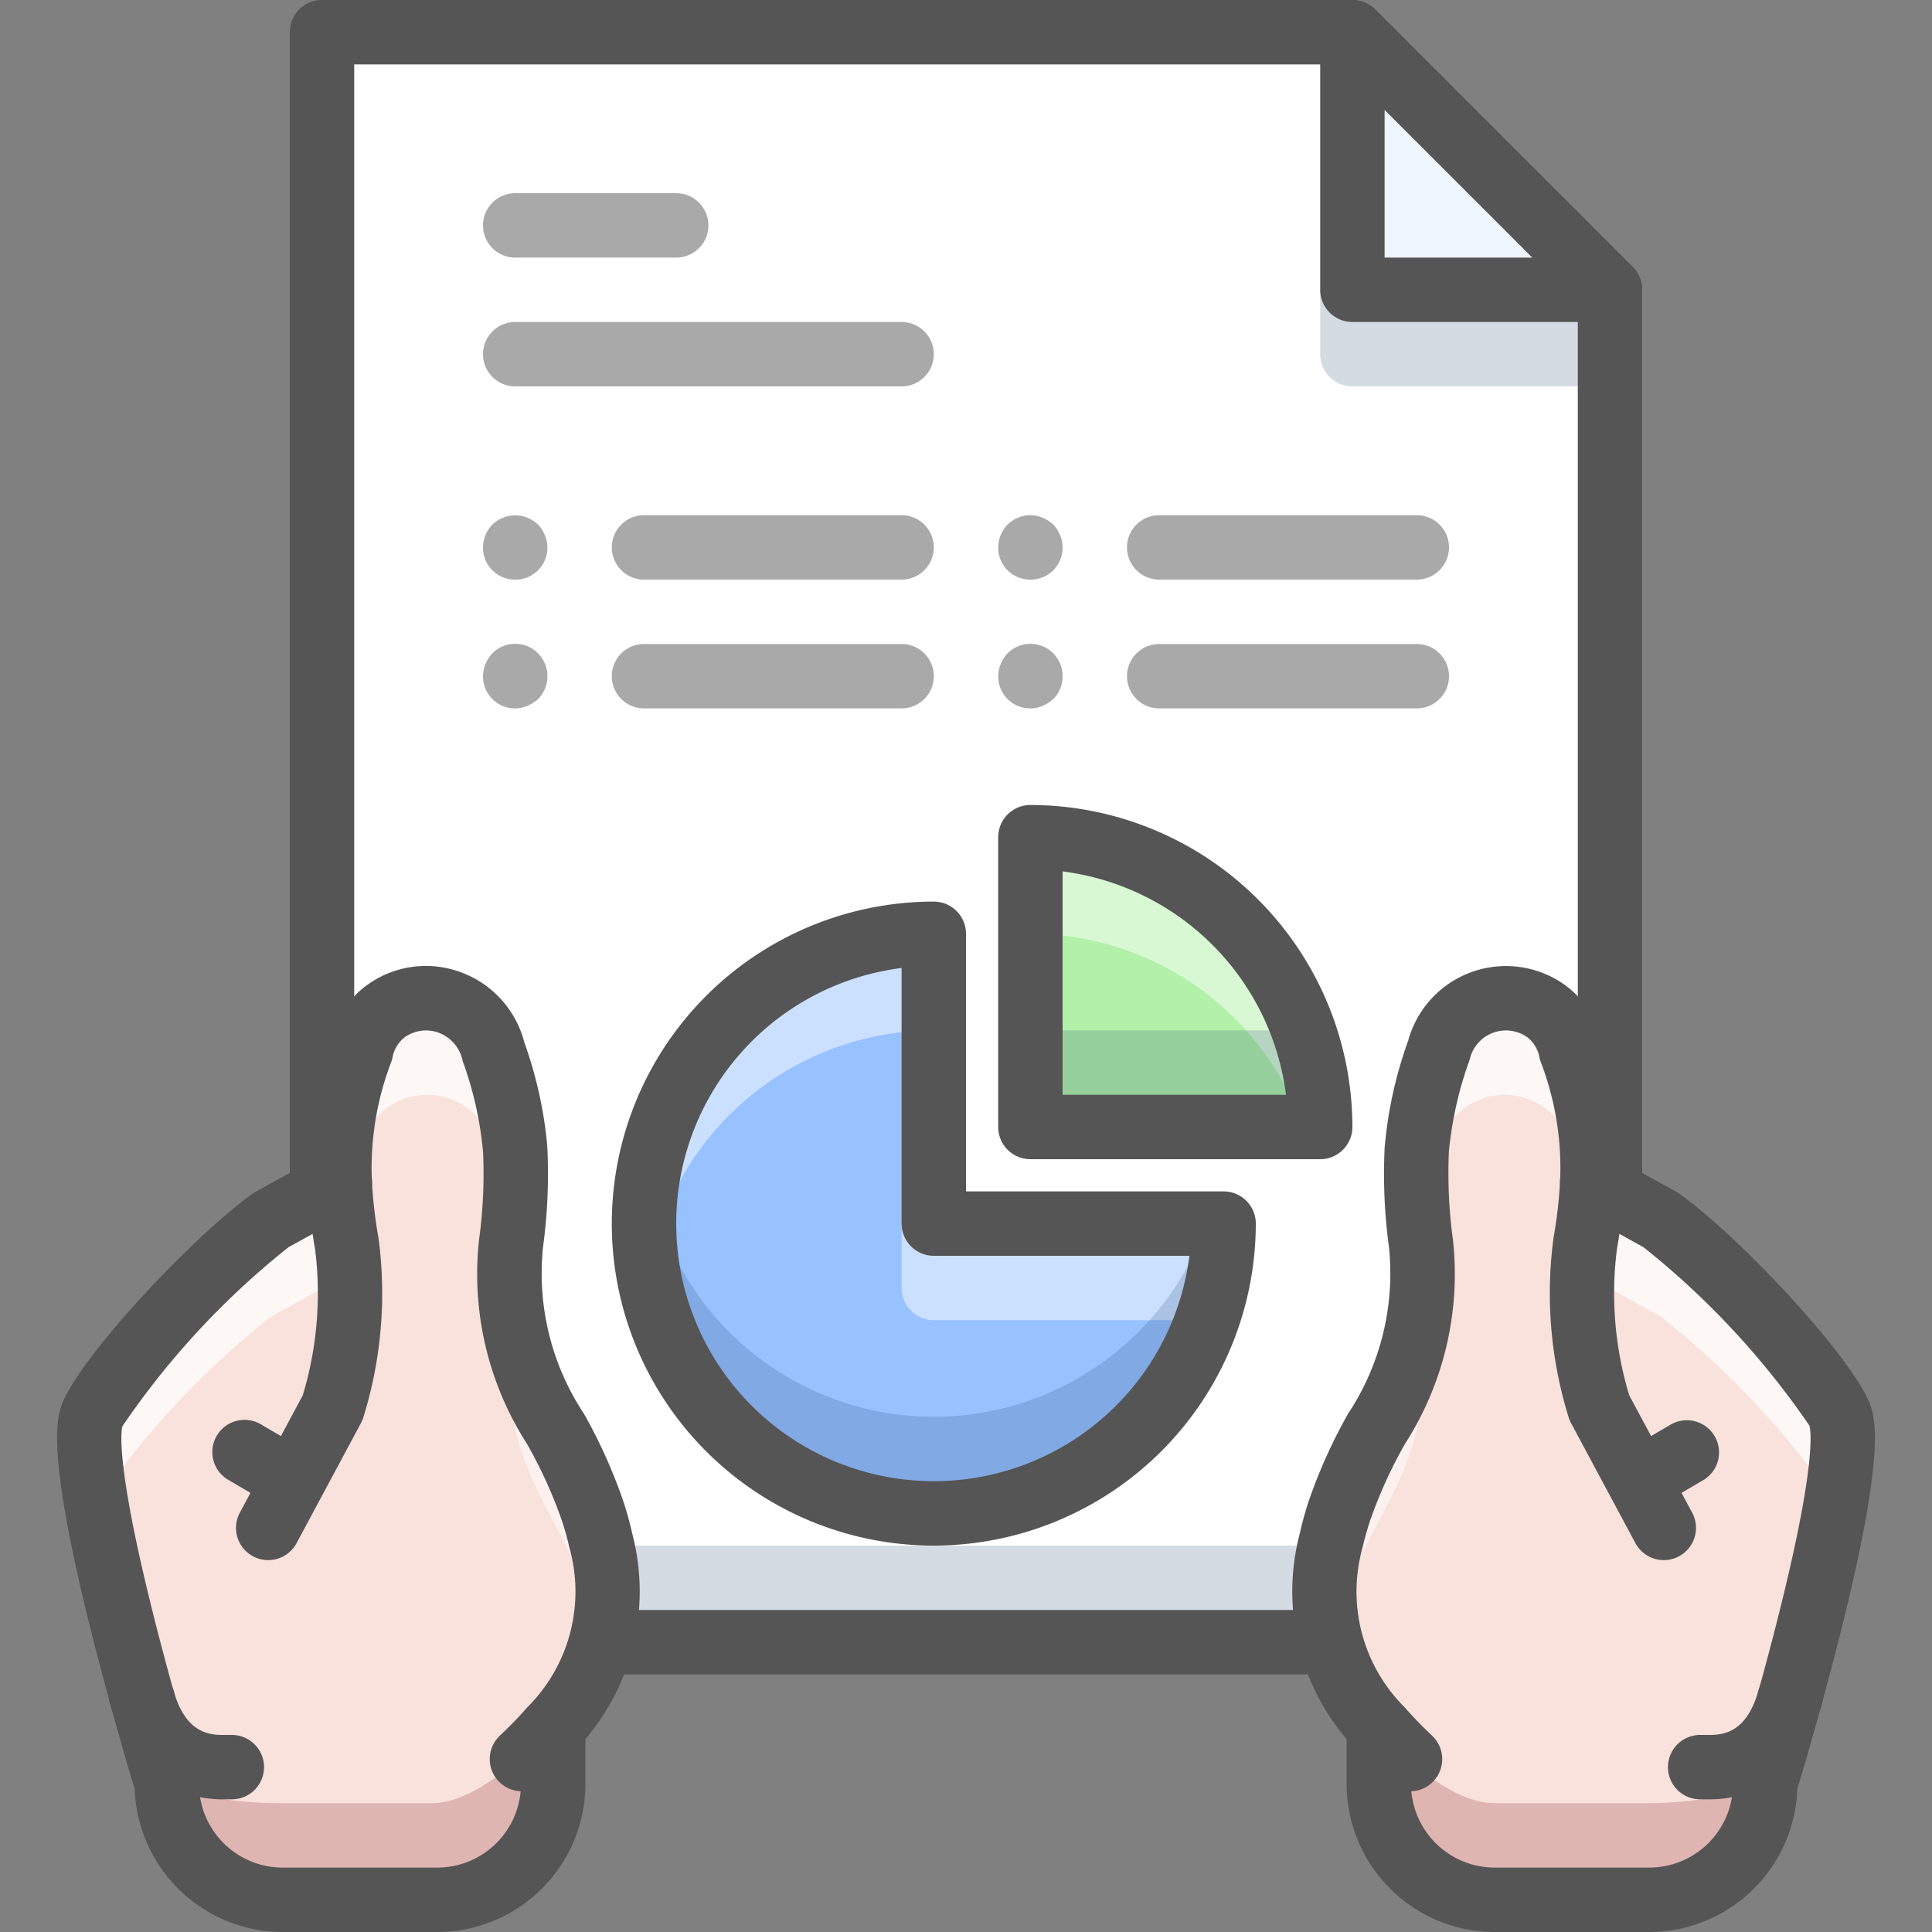
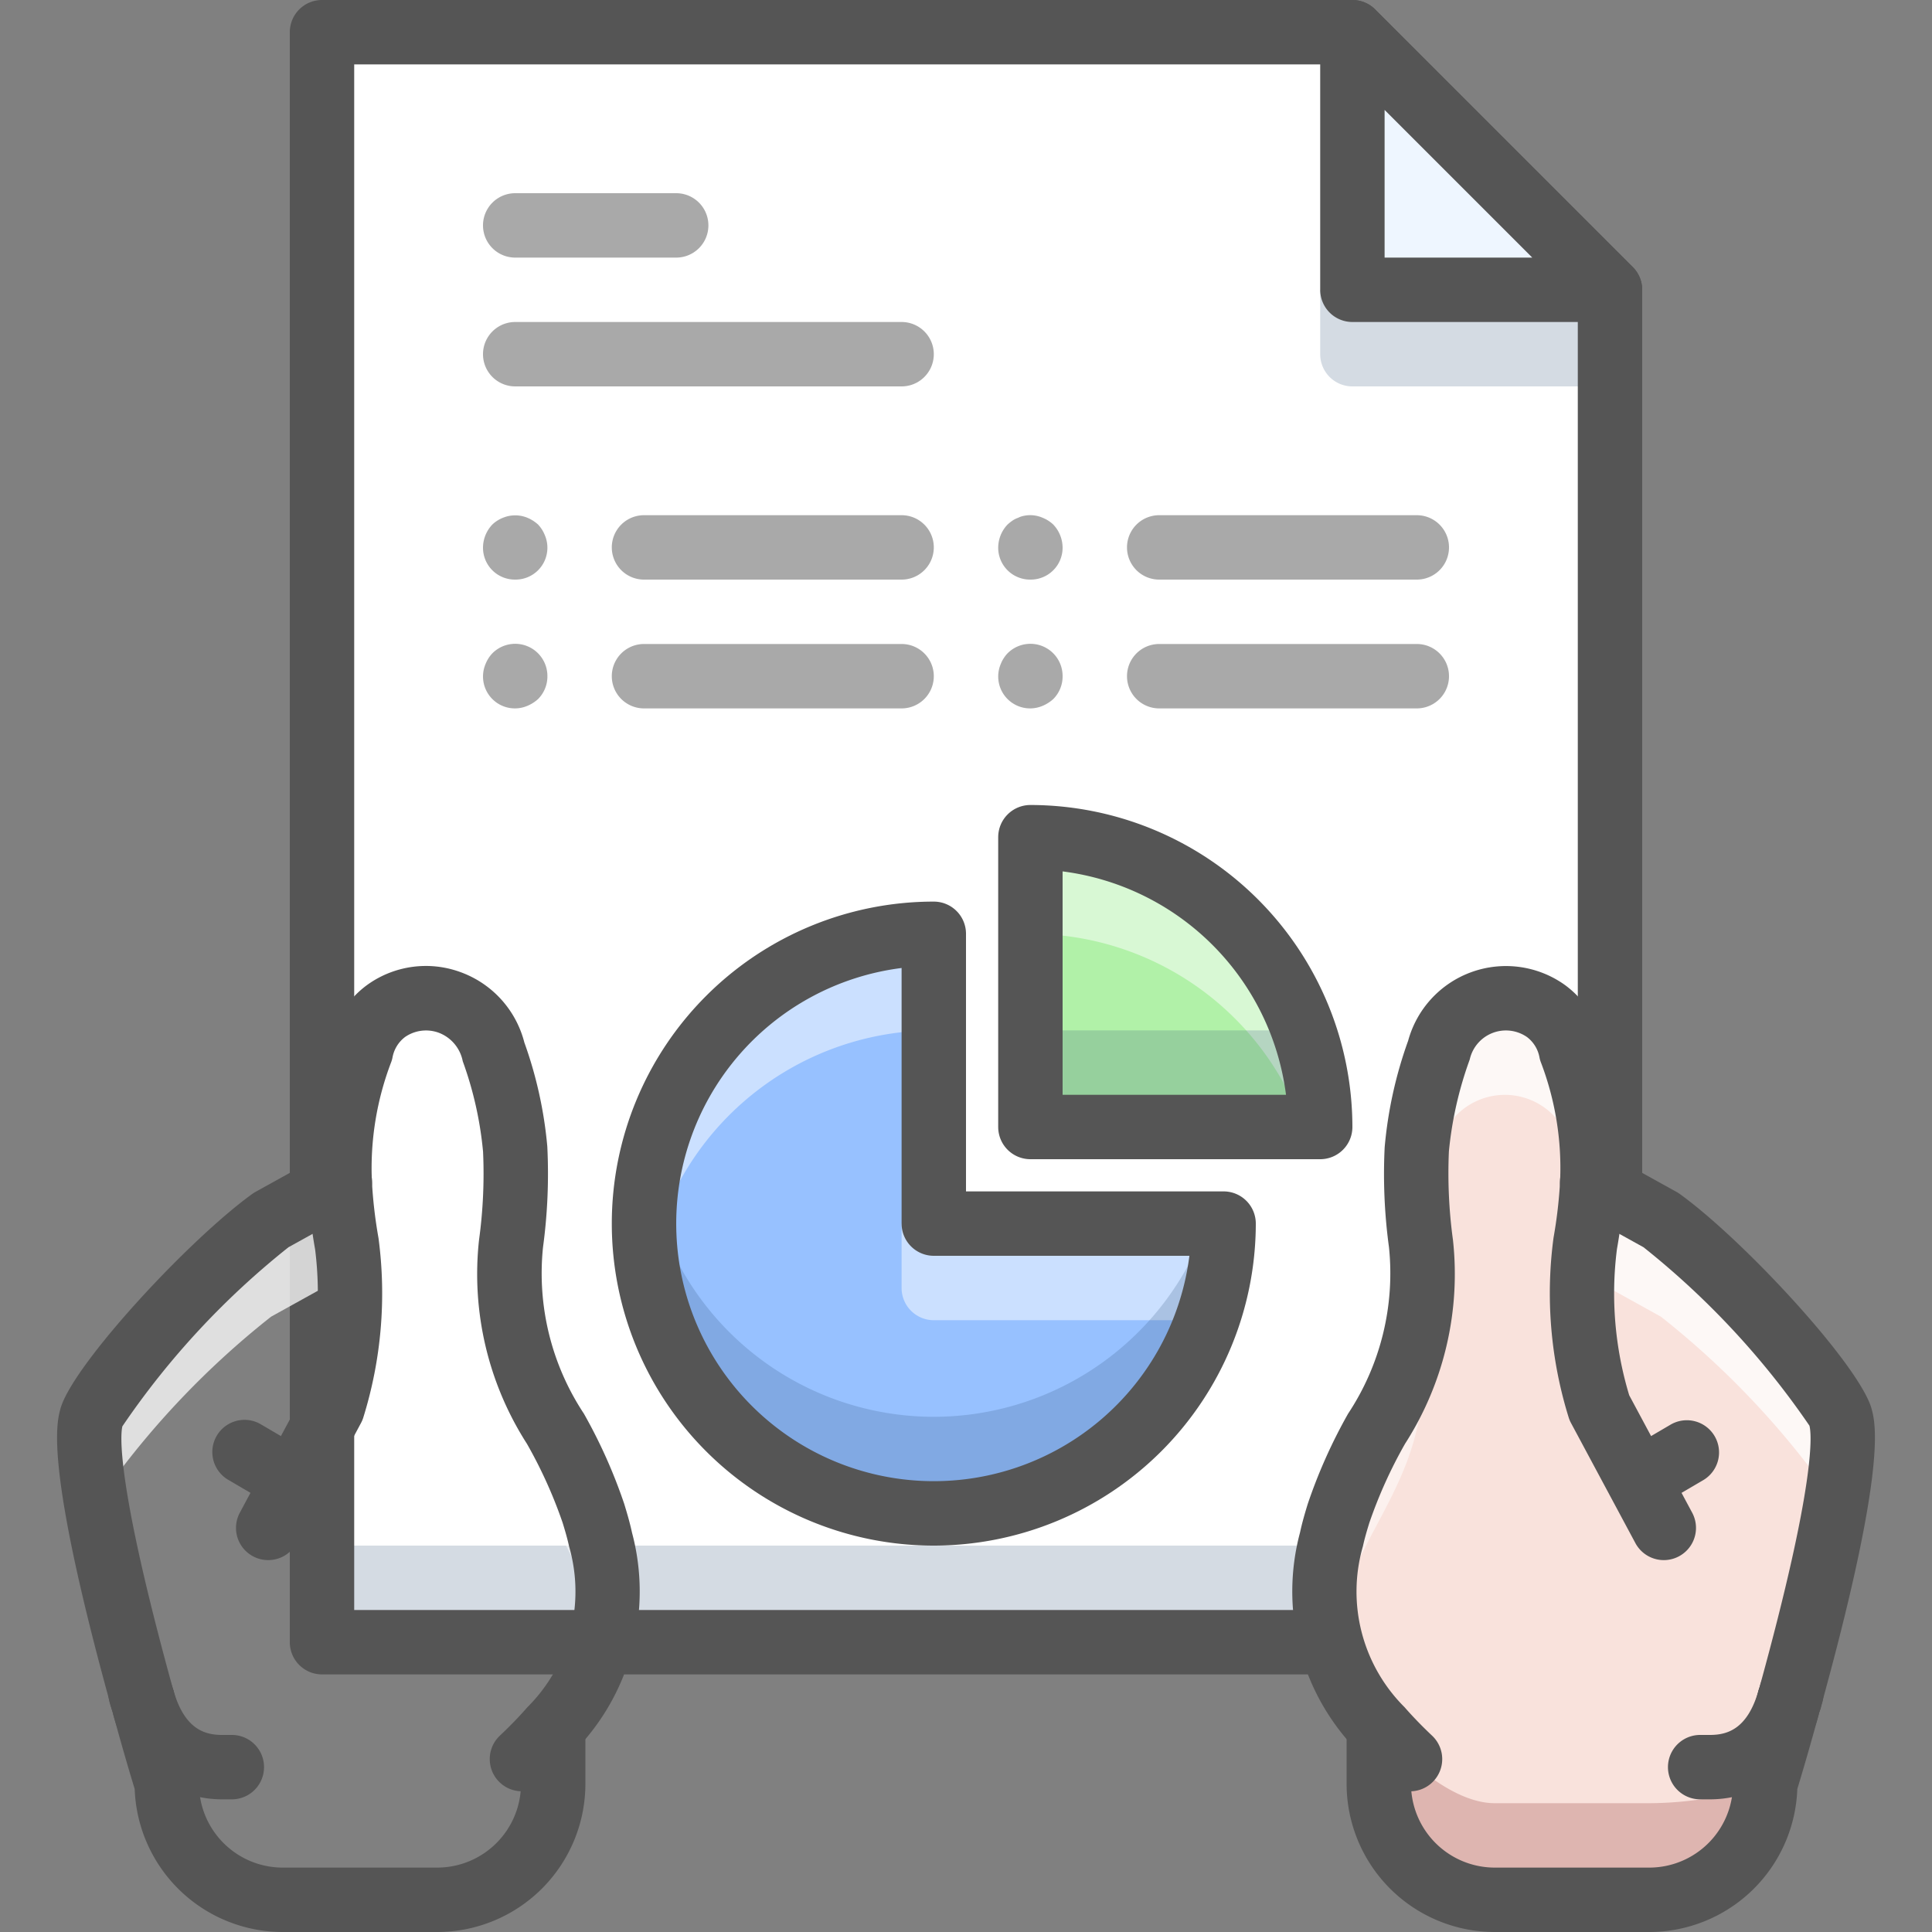
<svg xmlns="http://www.w3.org/2000/svg" data-name="Multimedia 3" height="60" id="Multimedia_3" viewBox="0 0 60 60" width="60">
  <rect x="0" y="0" width="60" height="60" fill="#808080" stroke="none" />
  <title />
  <polygon points="50 51 10 51 10 1 42 1 50 9 50 51" style="fill:#fff" />
  <rect height="3" style="fill:#2c4b75;opacity:0.2" width="40" x="10" y="48" />
  <path d="M41,9v2a1,1,0,0,0,1,1h8V9Z" style="fill:#2c4b75;opacity:0.2" />
  <path d="M50,52H10a1.0 1,0,0,1-1-1V1a1.0 1,0,0,1,1-1H42a1,1,0,0,1,.707.293l8,8A.999.999,0,0,1,51,9V51A1.0 1,0,0,1,50,52ZM11,50H49V9.414L41.586,2H11Z" style="fill:#555555" />
  <polygon points="42 1 42 9 50 9 42 1" style="fill:#eef6ff" />
  <path d="M50,10H42a1.0 1,0,0,1-1-1V1A1.0 1,0,0,1,42.707.293l8,8A1.0 1,0,0,1,50,10ZM43,8h4.586L43,3.414Z" style="fill:#555555" />
-   <path d="M17.13,53.68l.05.04V55.4a3.598,3.598,0,0,1-3.6,3.6H8.78a3.598,3.598,0,0,1-3.6-3.6s-.34-1.09-.75-2.61c-.01-.01-.02-.02-.01-.03-.81-2.93-1.93-7.42-1.58-8.74.24-.91,3.53-4.65,5.58-6.13l2.13-1.18a10.247,10.247,0,0,1,.66-4.07,2.108,2.108,0,0,1,4.11,0,11.471,11.471,0,0,1,.55,5.98c-.49,4.22,2.01,5.69,2.78,9.19A6.064,6.064,0,0,1,17.13,53.68Z" style="fill:#f9e2dc" />
-   <path d="M8.6,56h4.8c1.99,0,4.3-3.17,3.55-2.32l.05.04V55.4A3.598,3.598,0,0,1,13.4,59H8.6A3.598,3.598,0,0,1,5,55.4,11.448,11.448,0,0,0,8.6,56Z" style="fill:#750000;opacity:0.2" />
  <path d="M15.87,41.62c-.49,4.22,2.01,5.69,2.78,9.19.01.045.013.084.022.129A6.631,6.631,0,0,0,18.65,47.81c-.603-2.74-2.26-4.24-2.719-6.785C15.912,41.219,15.894,41.41,15.87,41.62Z" style="fill:#fff;opacity:0.5" />
  <path d="M8.42,40.89,10.55,39.71A10.247,10.247,0,0,1,11.21,35.64a2.108,2.108,0,0,1,4.11,0,13.242,13.242,0,0,1,.609,2.409A11.032,11.032,0,0,0,15.32,32.64a2.108,2.108,0,0,0-4.11,0A10.247,10.247,0,0,0,10.55,36.71L8.42,37.89C6.37,39.37,3.08,43.11,2.84,44.02a7.796,7.796,0,0,0,.15,2.671A26.503,26.503,0,0,1,8.42,40.89Z" style="fill:#fff;opacity:0.75" />
  <path d="M4.419,53.76a1,1,0,0,1-.963-.733c-2.062-7.456-1.701-8.815-1.583-9.263.353-1.335,3.961-5.24,5.961-6.685a.985.985,0,0,1,.101-.064L10.065,35.835a1.002,1.002,0,1,1,.89,1.793L8.959,38.734a25.131,25.131,0,0,0-5.158,5.561c-.051.195-.242,1.599,1.583,8.198a1,1,0,0,1-.697,1.23A1.011,1.011,0,0,1,4.419,53.76Z" style="fill:#555555" />
  <path d="M13.58,60H8.78a4.605,4.605,0,0,1-4.597-4.44c-.105-.343-.39-1.29-.718-2.509a1.0 1,0,1,1,1.931-.521c.402,1.492.737,2.564.739,2.573a.997.997,0,0,1,.045.298A2.602,2.602,0,0,0,8.78,58h4.8a2.603,2.603,0,0,0,2.6-2.6V53.72a1,1,0,0,1,2,0v1.681A4.605,4.605,0,0,1,13.58,60Z" style="fill:#555555" />
  <path d="M16.21,55.63a1,1,0,0,1-.686-1.728c.315-.297.594-.584.853-.881a5.067,5.067,0,0,0,1.296-4.997c-.055-.256-.128-.498-.199-.731a14.433,14.433,0,0,0-1.109-2.454,9.759,9.759,0,0,1-1.488-6.334,15.163,15.163,0,0,0,.125-2.736,11.258,11.258,0,0,0-.631-2.812,1.189,1.189,0,0,0-.749-.886,1.148,1.148,0,0,0-1.037.13,1.025,1.025,0,0,0-.397.649.931.931,0,0,1-.041.14,9.218,9.218,0,0,0-.598,3.684,14.608,14.608,0,0,0,.206,1.778,12.977,12.977,0,0,1-.475,5.579.951.951,0,0,1-.069.162l-2,3.73a1,1,0,0,1-1.763-.945L9.403,43.333a10.964,10.964,0,0,0,.383-4.533,16.693,16.693,0,0,1-.235-2.043,11.305,11.305,0,0,1,.699-4.402,2.984,2.984,0,0,1,1.17-1.779,3.116,3.116,0,0,1,2.867-.391A3.156,3.156,0,0,1,16.284,32.375a12.945,12.945,0,0,1,.713,3.229,17.02,17.02,0,0,1-.133,3.128,7.897,7.897,0,0,0,1.269,5.17,16.238,16.238,0,0,1,1.251,2.797c.09.294.178.593.244.9a7.079,7.079,0,0,1-1.747,6.741c-.295.338-.618.672-.984,1.017A.995.995,0,0,1,16.21,55.63Z" style="fill:#555555" />
  <path d="M7.2,55.88H6.9a3.484,3.484,0,0,1-3.406-2.729,1.035,1.035,0,0,1-.043-.126,1.607,1.607,0,0,1-.062-.222,1,1,0,0,1,1.956-.418.937.937,0,0,1,.046.127c.352,1.213.991,1.368,1.509,1.368H7.2a1,1,0,1,1,0,2Z" style="fill:#555555" />
  <path d="M9.069,46.96a.991.991,0,0,1-.505-.138l-1.45-.85A1.0 1,0,1,1,8.126,44.248l1.45.85A1.0 1,0,0,1,9.069,46.96Z" style="fill:#555555" />
  <path d="M42.87,53.68l-.05.04V55.4a3.598,3.598,0,0,0,3.6,3.6h4.8a3.598,3.598,0,0,0,3.6-3.6s.34-1.09.75-2.61c.01-.01.02-.02.01-.03.81-2.93,1.93-7.42,1.58-8.74-.24-.91-3.53-4.65-5.58-6.13l-2.13-1.18a10.247,10.247,0,0,0-.66-4.07,2.108,2.108,0,0,0-4.11,0,11.471,11.471,0,0,0-.55,5.98c.49,4.22-2.01,5.69-2.78,9.19A6.064,6.064,0,0,0,42.87,53.68Z" style="fill:#f9e2dc" />
  <path d="M51.22,56h-4.8c-1.99,0-4.3-3.17-3.55-2.32l-.05.04V55.4a3.598,3.598,0,0,0,3.6,3.6h4.8a3.598,3.598,0,0,0,3.6-3.6A11.448,11.448,0,0,1,51.22,56Z" style="fill:#750000;opacity:0.2" />
  <path d="M44.68,35.64a2.108,2.108,0,0,1,4.11,0A10.247,10.247,0,0,1,49.45,39.71L51.58,40.89a26.503,26.503,0,0,1,5.43,5.801A7.796,7.796,0,0,0,57.16,44.02c-.24-.91-3.53-4.65-5.58-6.13L49.45,36.71A10.247,10.247,0,0,0,48.79,32.64a2.108,2.108,0,0,0-4.11,0,11.032,11.032,0,0,0-.609,5.409A13.242,13.242,0,0,1,44.68,35.64Z" style="fill:#fff;opacity:0.75" />
  <path d="M41.35,50.81c.77-3.5,3.27-4.97,2.78-9.19-.024-.21-.042-.401-.061-.595-.459,2.544-2.116,4.045-2.719,6.785a6.631,6.631,0,0,0-.022,3.129C41.337,50.894,41.34,50.855,41.35,50.81Z" style="fill:#fff;opacity:0.5" />
  <path d="M55.581,53.76a1.011,1.011,0,0,1-.267-.036,1,1,0,0,1-.697-1.23c1.825-6.6,1.634-8.003,1.577-8.218a25.361,25.361,0,0,0-5.152-5.541l-2.043-1.132A.999.999,0,0,1,49.44,35.71a1.039,1.039,0,0,1,.495.125l2.13,1.18a.985.985,0,0,1,.101.064c2,1.444,5.609,5.35,5.961,6.685.118.447.479,1.807-1.583,9.263A1,1,0,0,1,55.581,53.76Z" style="fill:#555555" />
  <path d="M51.22,60H46.42a4.605,4.605,0,0,1-4.6-4.6V53.72a1,1,0,0,1,2,0v1.681A2.603,2.603,0,0,0,46.42,58h4.8a2.602,2.602,0,0,0,2.6-2.6.997.997,0,0,1,.045-.298c.002-.009.337-1.081.739-2.573a1.0 1,0,1,1,1.931.521c-.329,1.219-.613,2.166-.718,2.509A4.605,4.605,0,0,1,51.22,60Z" style="fill:#555555" />
  <path d="M43.79,55.63a.995.995,0,0,1-.686-.272c-.366-.345-.689-.679-.987-1.02a7.08,7.08,0,0,1-1.744-6.743c.065-.303.152-.602.24-.888a16.245,16.245,0,0,1,1.254-2.805,7.896,7.896,0,0,0,1.269-5.167,16.87,16.87,0,0,1-.134-3.104,13.126,13.126,0,0,1,.729-3.309A3.148,3.148,0,0,1,48.585,30.579a2.978,2.978,0,0,1,1.166,1.775,11.295,11.295,0,0,1,.699,4.393,16.597,16.597,0,0,1-.234,2.042,10.904,10.904,0,0,0,.381,4.543l1.955,3.646a1,1,0,0,1-1.763.945l-2-3.73a.951.951,0,0,1-.069-.162,12.994,12.994,0,0,1-.474-5.59,14.509,14.509,0,0,0,.205-1.777,9.208,9.208,0,0,0-.598-3.674.931.931,0,0,1-.041-.14,1.02,1.02,0,0,0-.393-.646,1.151,1.151,0,0,0-1.775.7,11.569,11.569,0,0,0-.647,2.851,15.308,15.308,0,0,0,.126,2.753,9.757,9.757,0,0,1-1.489,6.331,14.435,14.435,0,0,0-1.111,2.462c-.069.226-.142.468-.196.719a5.068,5.068,0,0,0,1.293,4.999c.262.3.541.587.855.884a1,1,0,0,1-.686,1.728Z" style="fill:#555555" />
  <path d="M53.1,55.88H52.8a1,1,0,0,1,0-2h.3c.518,0,1.158-.155,1.509-1.368.005-.02.012-.038.019-.058.007-.022.015-.045.024-.067a.986.986,0,0,1,1.172-.773,1.015,1.015,0,0,1,.787,1.189c-.006.031-.026.099-.047.167a1.008,1.008,0,0,1-.067.21A3.478,3.478,0,0,1,53.1,55.88Z" style="fill:#555555" />
  <path d="M50.931,46.96a1.0 1,0,0,1-.507-1.862L51.874,44.248a1.0 1,0,1,1,1.012,1.725l-1.45.85A.991.991,0,0,1,50.931,46.96Z" style="fill:#555555" />
  <path d="M21,8H16a1,1,0,0,1,0-2h5a1,1,0,0,1,0,2Z" style="fill:#555555;opacity:0.5" />
  <path d="M28,12H16a1,1,0,0,1,0-2H28a1,1,0,0,1,0,2Z" style="fill:#555555;opacity:0.5" />
  <path d="M28,18H20a1,1,0,0,1,0-2h8a1,1,0,0,1,0,2Z" style="fill:#555555;opacity:0.5" />
  <path d="M16,18a.99.99,0,0,1-1-1,1.05,1.05,0,0,1,.29-.71,1.027,1.027,0,0,1,.33-.21.995.995,0,0,1,.76,0,1.154,1.154,0,0,1,.33.21,1.037,1.037,0,0,1,.21.33A.99.99,0,0,1,16,18Z" style="fill:#555555;opacity:0.5" />
  <path d="M28,22H20a1,1,0,0,1,0-2h8a1,1,0,0,1,0,2Z" style="fill:#555555;opacity:0.5" />
  <path d="M16,22a.991.991,0,0,1-.92-1.38A1.03,1.03,0,0,1,15.29,20.29,1,1,0,0,1,17,21a.991.991,0,0,1-.29.71,1.154,1.154,0,0,1-.33.21A1.0 1,0,0,1,16,22Z" style="fill:#555555;opacity:0.5" />
  <path d="M44,18H36a1,1,0,0,1,0-2h8a1,1,0,0,1,0,2Z" style="fill:#555555;opacity:0.5" />
  <path d="M32,18a.99.99,0,0,1-1-1,1.05,1.05,0,0,1,.29-.71,1.552,1.552,0,0,1,.15-.12.745.745,0,0,1,.18-.09.654.654,0,0,1,.18-.061.956.956,0,0,1,.58.061,1.034,1.034,0,0,1,.33.21A1.052,1.052,0,0,1,33,17a.99.99,0,0,1-1,1Z" style="fill:#555555;opacity:0.5" />
  <path d="M44,22H36a1,1,0,0,1,0-2h8a1,1,0,0,1,0,2Z" style="fill:#555555;opacity:0.5" />
  <path d="M32,22a.991.991,0,0,1-.92-1.38A1.03,1.03,0,0,1,31.29,20.29,1,1,0,0,1,33,21a.991.991,0,0,1-.29.71,1.154,1.154,0,0,1-.33.21A1.0 1,0,0,1,32,22Z" style="fill:#555555;opacity:0.5" />
  <path d="M29,29a9,9,0,1,0,9,9H29Z" style="fill:#97c1ff" />
  <path d="M28,38v2a1,1,0,0,0,1,1h8.477A8.963,8.963,0,0,0,38,38Z" style="fill:#fff;opacity:0.5" />
  <path d="M29,32V29a8.951,8.951,0,0,0-8.865,10.5A8.995,8.995,0,0,1,29,32Z" style="fill:#fff;opacity:0.5" />
  <path d="M29,44a8.995,8.995,0,0,1-8.865-7.5A8.996,8.996,0,1,0,38,38h-.523A8.996,8.996,0,0,1,29,44Z" style="fill:#2c4b75;opacity:0.2" />
  <path d="M29,48a10,10,0,0,1,0-20,1.0 1,0,0,1,1,1v8h8a1.0 1,0,0,1,1,1A10.011,10.011,0,0,1,29,48ZM28,30.062A8,8,0,1,0,36.938,39H29a1.0 1,0,0,1-1-1Z" style="fill:#555555" />
  <path d="M32,26v9h9A9,9,0,0,0,32,26Z" style="fill:#b1f1a8" />
  <path d="M40.477,35H41a9,9,0,0,0-9-9v3A8.995,8.995,0,0,1,40.477,35Z" style="fill:#fff;opacity:0.5" />
  <path d="M32,32v3h9a8.965,8.965,0,0,0-.523-3Z" style="fill:#2c4b75;opacity:0.2" />
  <path d="M41,36H32a1.0 1,0,0,1-1-1V26a1.0 1,0,0,1,1-1A10.011,10.011,0,0,1,42,35,1.0 1,0,0,1,41,36Zm-8-2h6.938A8.016,8.016,0,0,0,33,27.062Z" style="fill:#555555" />
</svg>